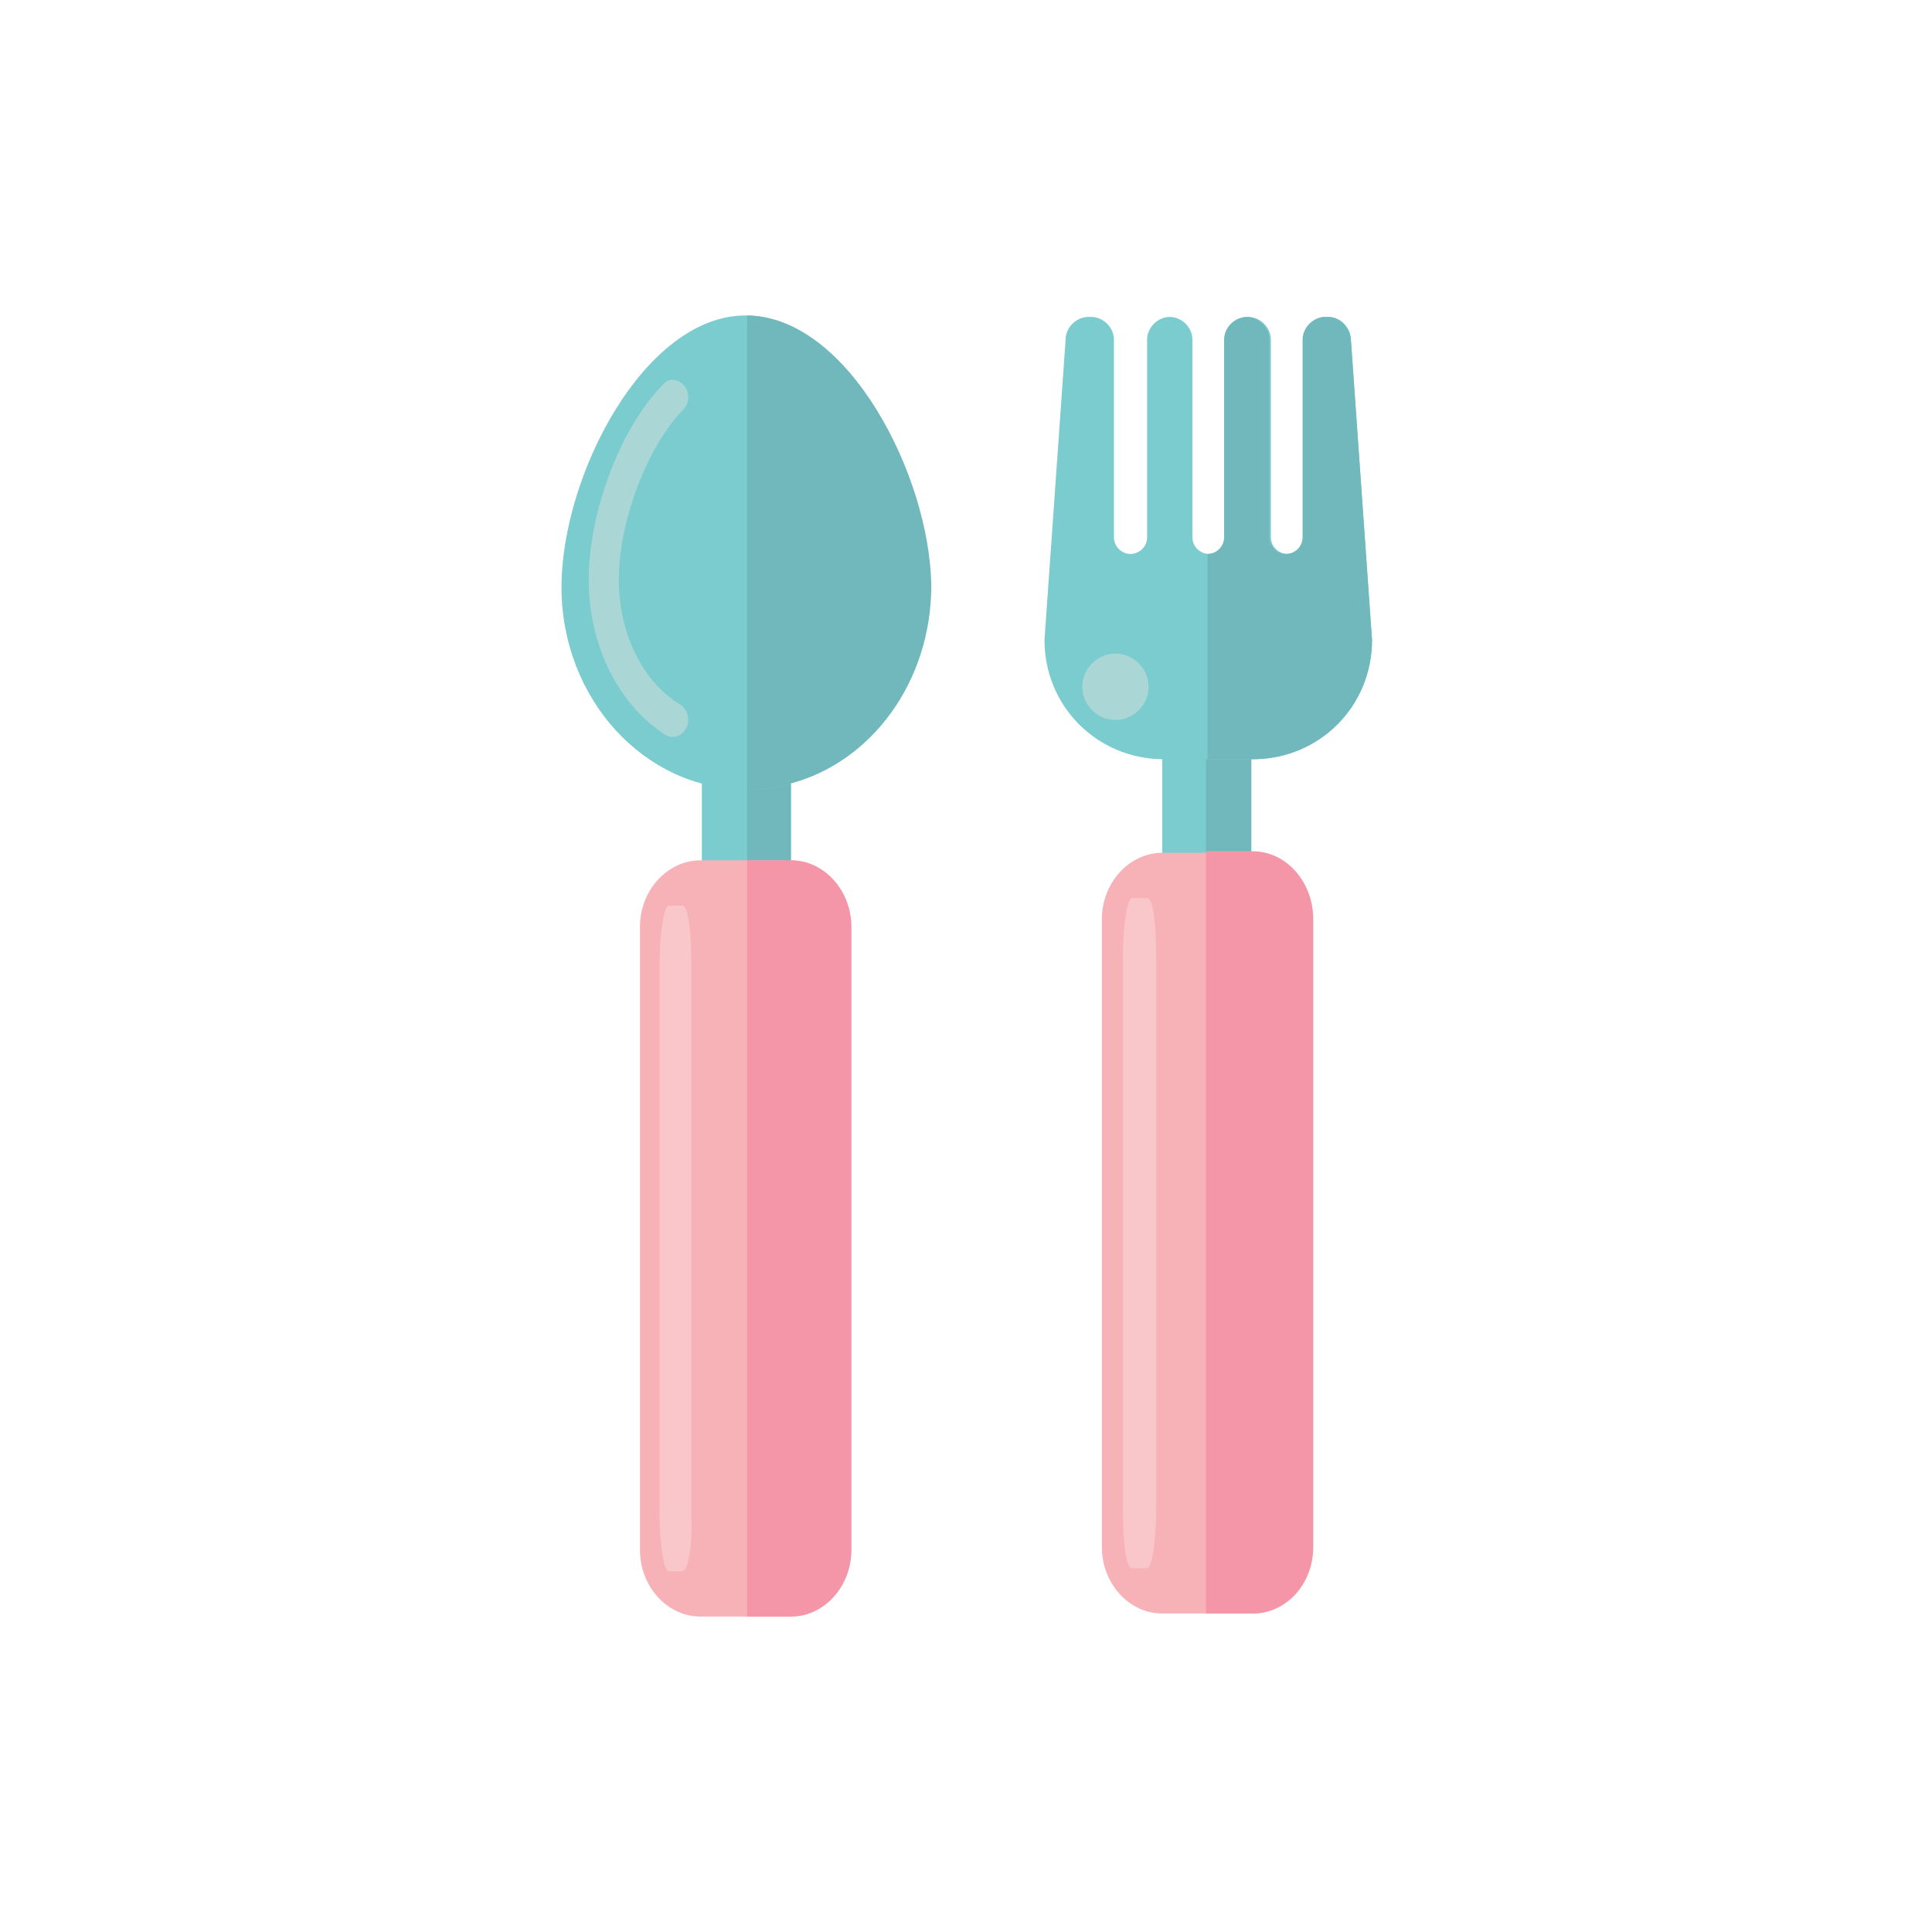
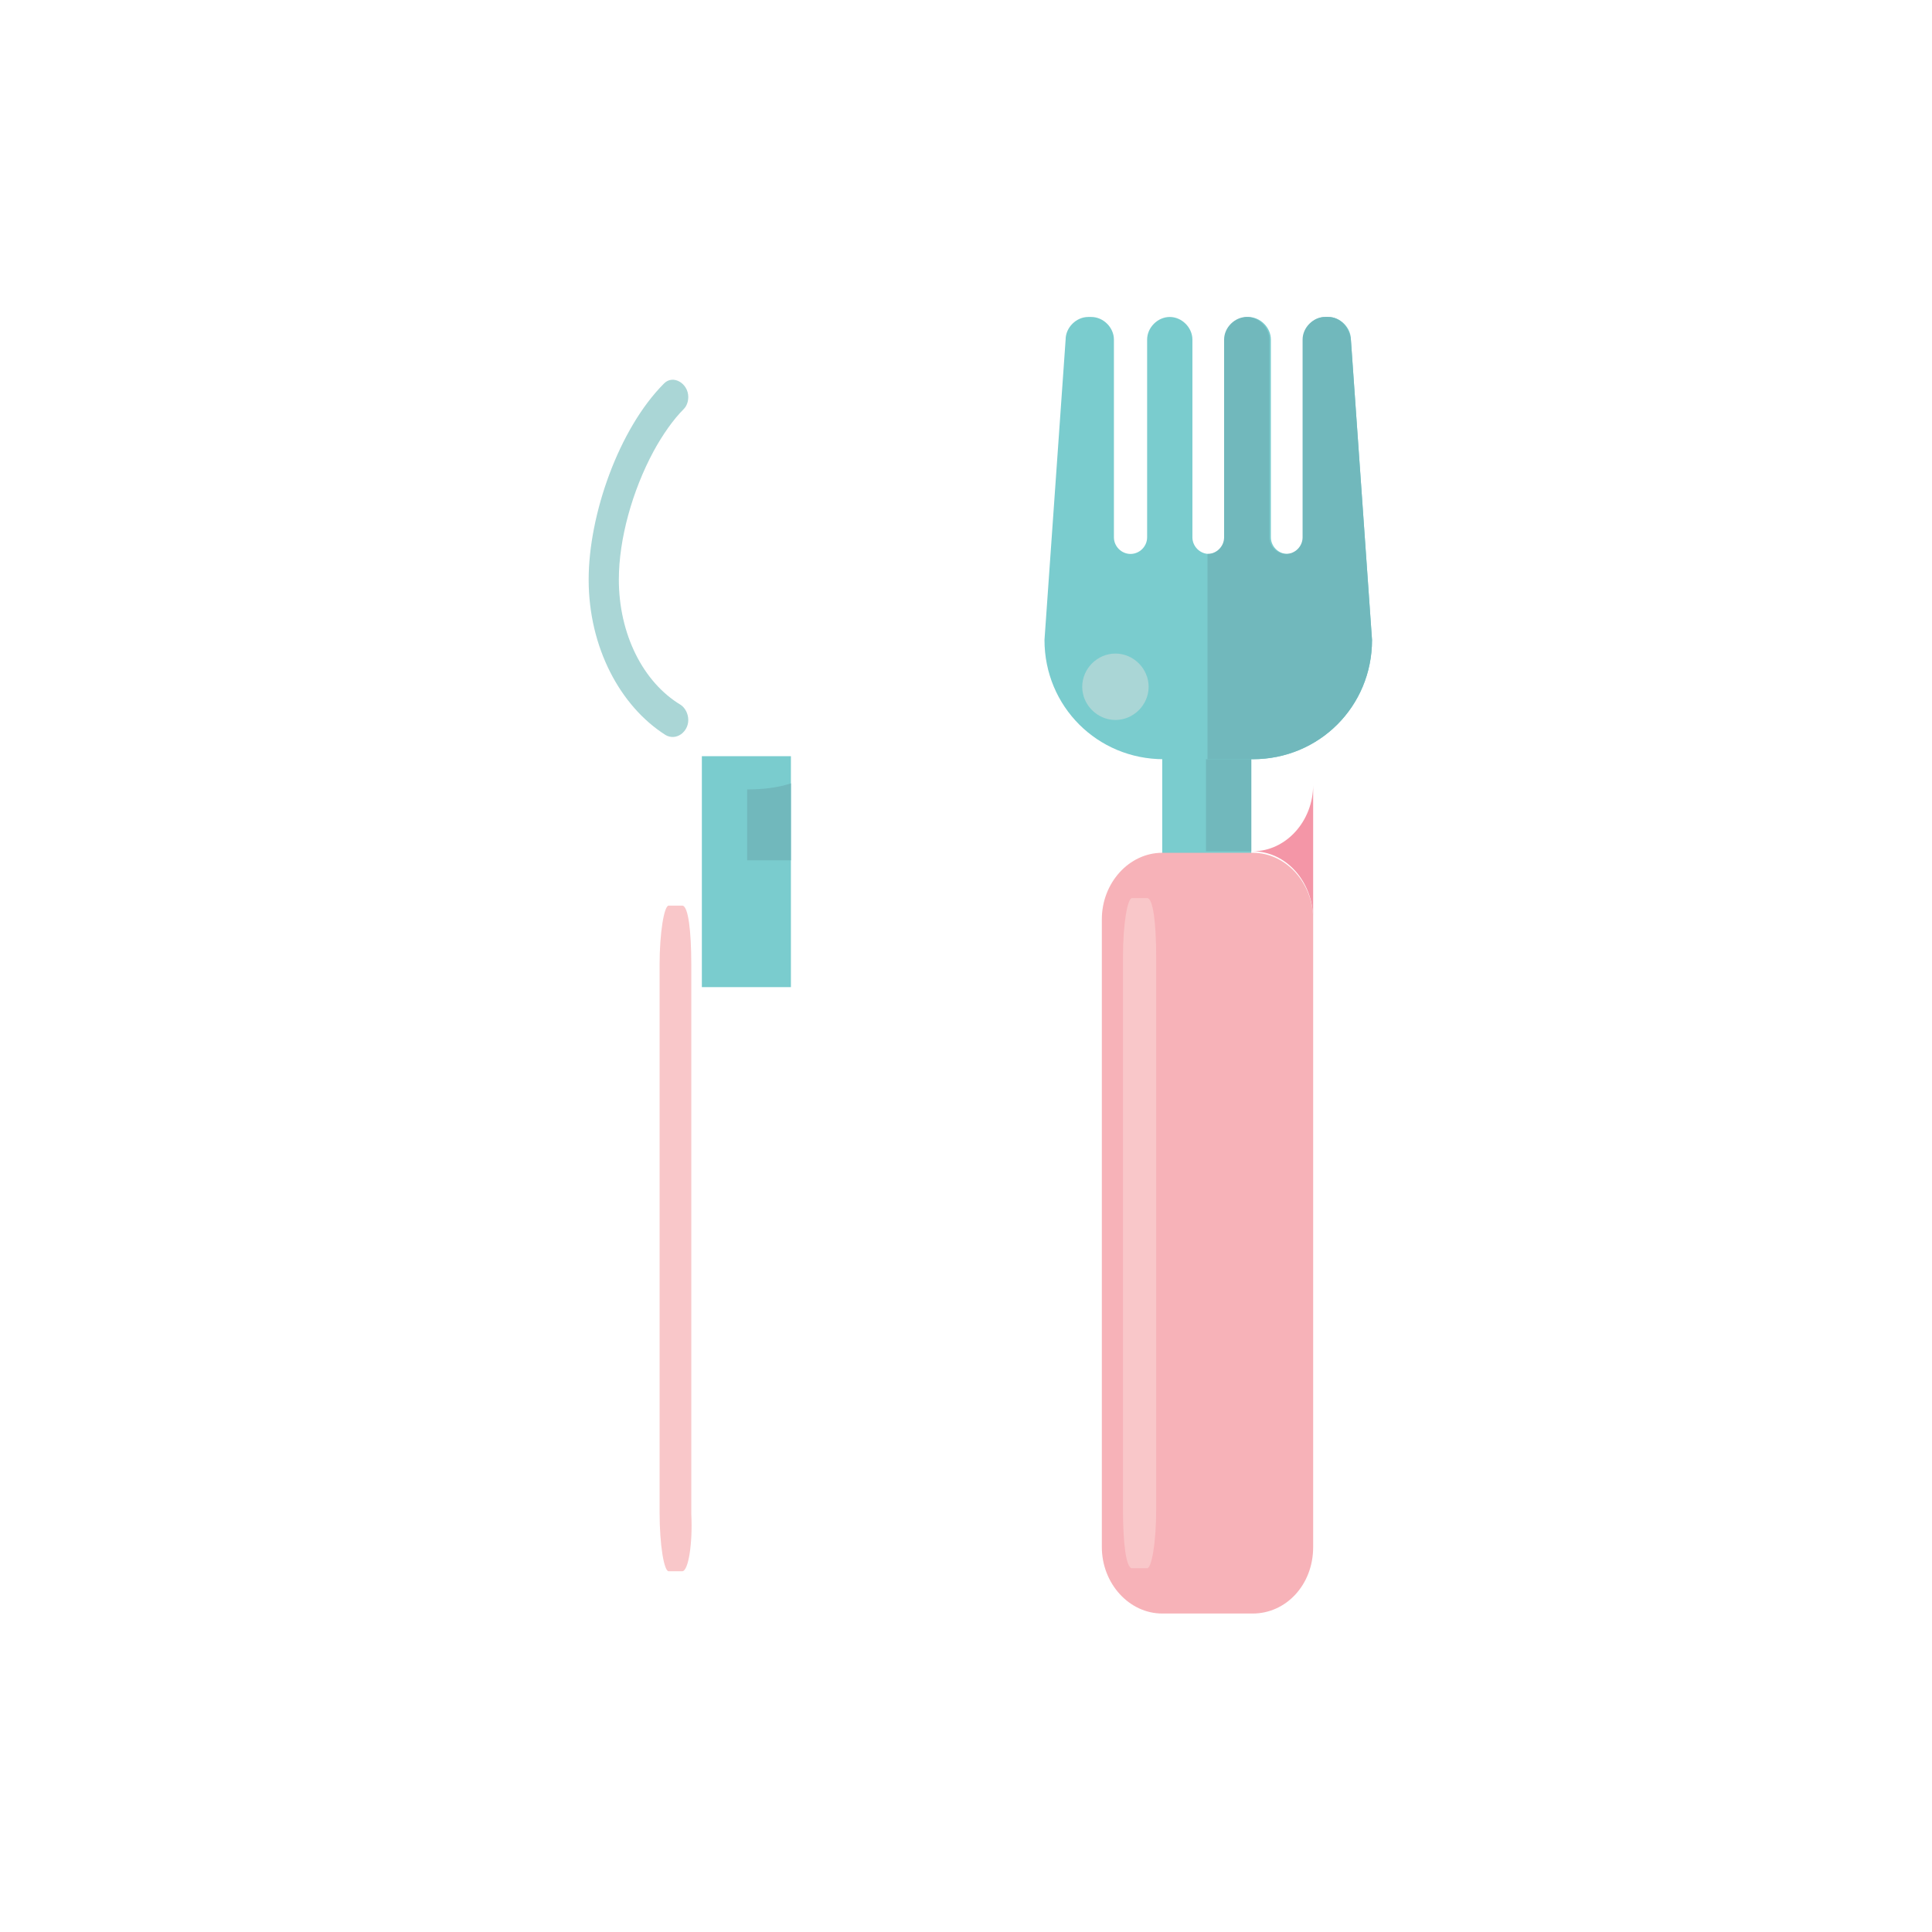
<svg xmlns="http://www.w3.org/2000/svg" baseProfile="tiny" height="128px" id="Layer_1" overflow="scroll" version="1.1" viewBox="0 0 128 128" width="128px" xml:space="preserve">
  <g>
    <rect fill="#7ACCCE" height="15.3" width="5.9" x="46.5" y="50.1" />
-     <path d="M52.4,107.1h-6c-2.2,0-4-2-4-4.4V61.4c0-2.4,1.8-4.4,4-4.4h6c2.2,0,4,2,4,4.4v41.3   C56.4,105.1,54.6,107.1,52.4,107.1" fill="#F7B2B8" />
    <path d="M45.2,104.1h-0.9c-0.3,0-0.6-1.7-0.6-3.9V63.9c0-2.1,0.3-3.9,0.6-3.9h0.9c0.4,0,0.6,1.7,0.6,3.9v36.4   C45.9,102.3,45.6,104.1,45.2,104.1" fill="#F9C7C9" />
-     <path d="M61.6,38.9c0,7.4-5.5,13.4-12.2,13.4c-6.7,0-12.2-6-12.2-13.4c0-7.4,5.5-18,12.2-18   C56.2,20.9,61.6,31.5,61.6,38.9" fill="#7ACCCE" />
    <path d="M45.6,47.7c0-0.4-0.2-0.8-0.5-1C42.6,45.2,41,42,41,38.4c0-2.7,0.9-5.9,2.3-8.5c0.6-1.1,1.3-2.1,2-2.8   c0.2-0.2,0.3-0.5,0.3-0.8v0c0-0.9-1-1.5-1.6-0.9c-3,3-5,8.7-5,13c0,4.5,2.1,8.4,5.1,10.3C44.8,49.1,45.6,48.5,45.6,47.7L45.6,47.7z   " fill="#AAD6D6" />
    <path d="M52.4,51.9c-0.9,0.3-1.9,0.4-2.9,0.4V57h2.9V51.9z" fill="#71B8BC" />
-     <path d="M52.4,57h-2.9v50.1h2.9c2.2,0,4-2,4-4.4V61.4C56.4,59,54.6,57,52.4,57" fill="#F496A7" />
-     <path d="M49.5,20.9v31.4c1,0,2-0.1,2.9-0.4c5.3-1.4,9.3-6.7,9.3-13.1C61.6,31.5,56.2,21,49.5,20.9" fill="#71B8BC" />
    <rect fill="#7ACCCE" height="15.4" width="5.9" x="77" y="49.5" />
    <path d="M83,106.9h-6c-2.2,0-4-2-4-4.4V60.9c0-2.4,1.8-4.4,4-4.4h6c2.2,0,4,2,4,4.4v41.6   C87,105,85.2,106.9,83,106.9" fill="#F7B2B8" />
    <path d="M76,103.9h-1c-0.4,0-0.6-1.7-0.6-3.9V63.4c0-2.2,0.3-3.9,0.6-3.9h1c0.4,0,0.6,1.7,0.6,3.9V100   C76.6,102.2,76.3,103.9,76,103.9" fill="#F9C7C9" />
    <path d="M86.4,22.5v13.1c0,0.6-0.5,1.1-1.1,1.1h0c-0.6,0-1.1-0.5-1.1-1.1V22.5c0-0.8-0.7-1.5-1.5-1.5h0   c-0.8,0-1.5,0.7-1.5,1.5v13.1c0,0.6-0.5,1.1-1.1,1.1h0c-0.6,0-1.1-0.5-1.1-1.1V22.5c0-0.8-0.7-1.5-1.5-1.5h0   c-0.8,0-1.5,0.7-1.5,1.5v13.1c0,0.6-0.5,1.1-1.1,1.1h0c-0.6,0-1.1-0.5-1.1-1.1V22.5c0-0.8-0.7-1.5-1.5-1.5h-0.2   c-0.8,0-1.5,0.7-1.5,1.5l-1.4,19.9c0,4.4,3.5,7.9,7.9,7.9h5.9c4.4,0,7.9-3.5,7.9-7.9l-1.4-19.9c0-0.8-0.7-1.5-1.5-1.5h-0.2   C87,21,86.4,21.7,86.4,22.5" fill="#7ACCCE" />
    <path d="M76.1,45.5c0,1.2-1,2.2-2.2,2.2c-1.2,0-2.2-1-2.2-2.2c0-1.2,1-2.2,2.2-2.2C75.1,43.3,76.1,44.3,76.1,45.5" fill="#AAD6D6" />
    <rect fill="#71B8BC" height="6.1" width="3" x="79.9" y="50.3" />
-     <path d="M83,56.4h-3.1v50.5H83c2.2,0,4-2,4-4.4V60.9C87,58.4,85.2,56.4,83,56.4" fill="#F496A7" />
+     <path d="M83,56.4h-3.1H83c2.2,0,4-2,4-4.4V60.9C87,58.4,85.2,56.4,83,56.4" fill="#F496A7" />
    <path d="M88,21h-0.2c-0.8,0-1.5,0.7-1.5,1.5v13.1c0,0.6-0.5,1.1-1.1,1.1h0c-0.6,0-1.1-0.5-1.1-1.1V22.5   c0-0.8-0.7-1.5-1.5-1.5h0c-0.8,0-1.5,0.7-1.5,1.5v13.1c0,0.6-0.5,1.1-1.1,1.1h0c0,0,0,0,0,0v13.6h3c4.4,0,7.9-3.5,7.9-7.9   l-1.4-19.9C89.4,21.7,88.8,21,88,21" fill="#71B8BC" />
  </g>
</svg>